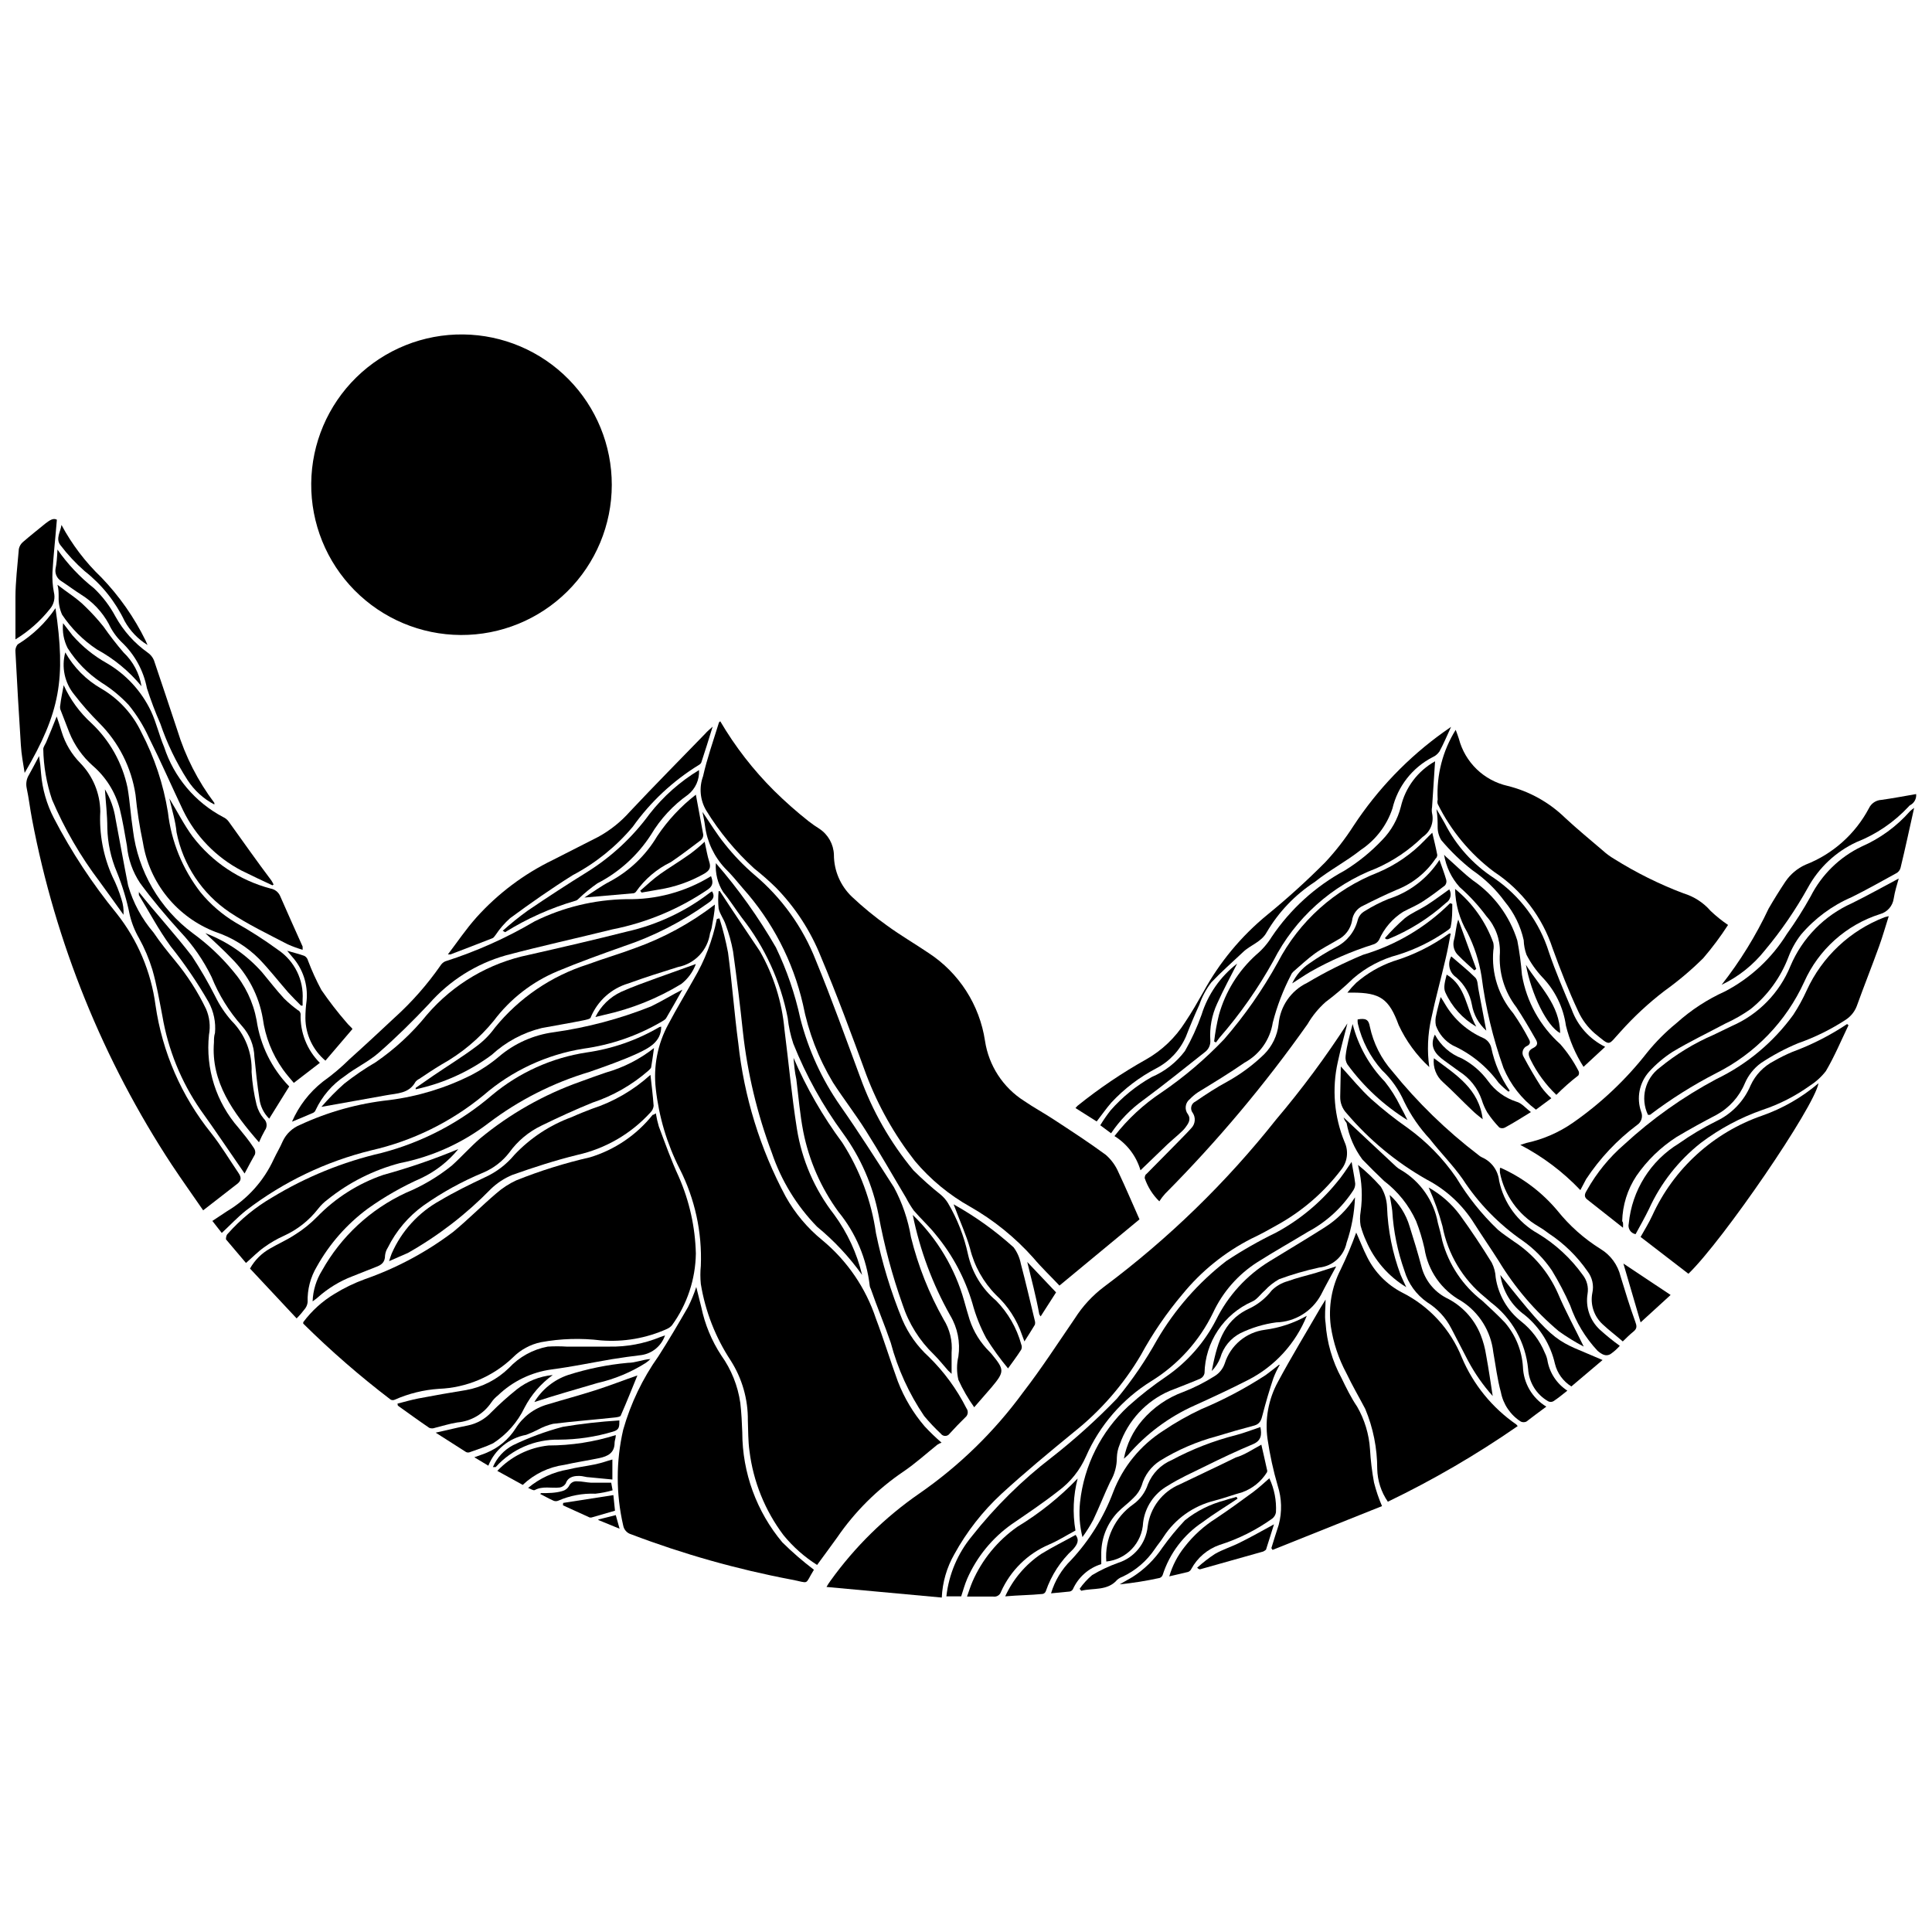
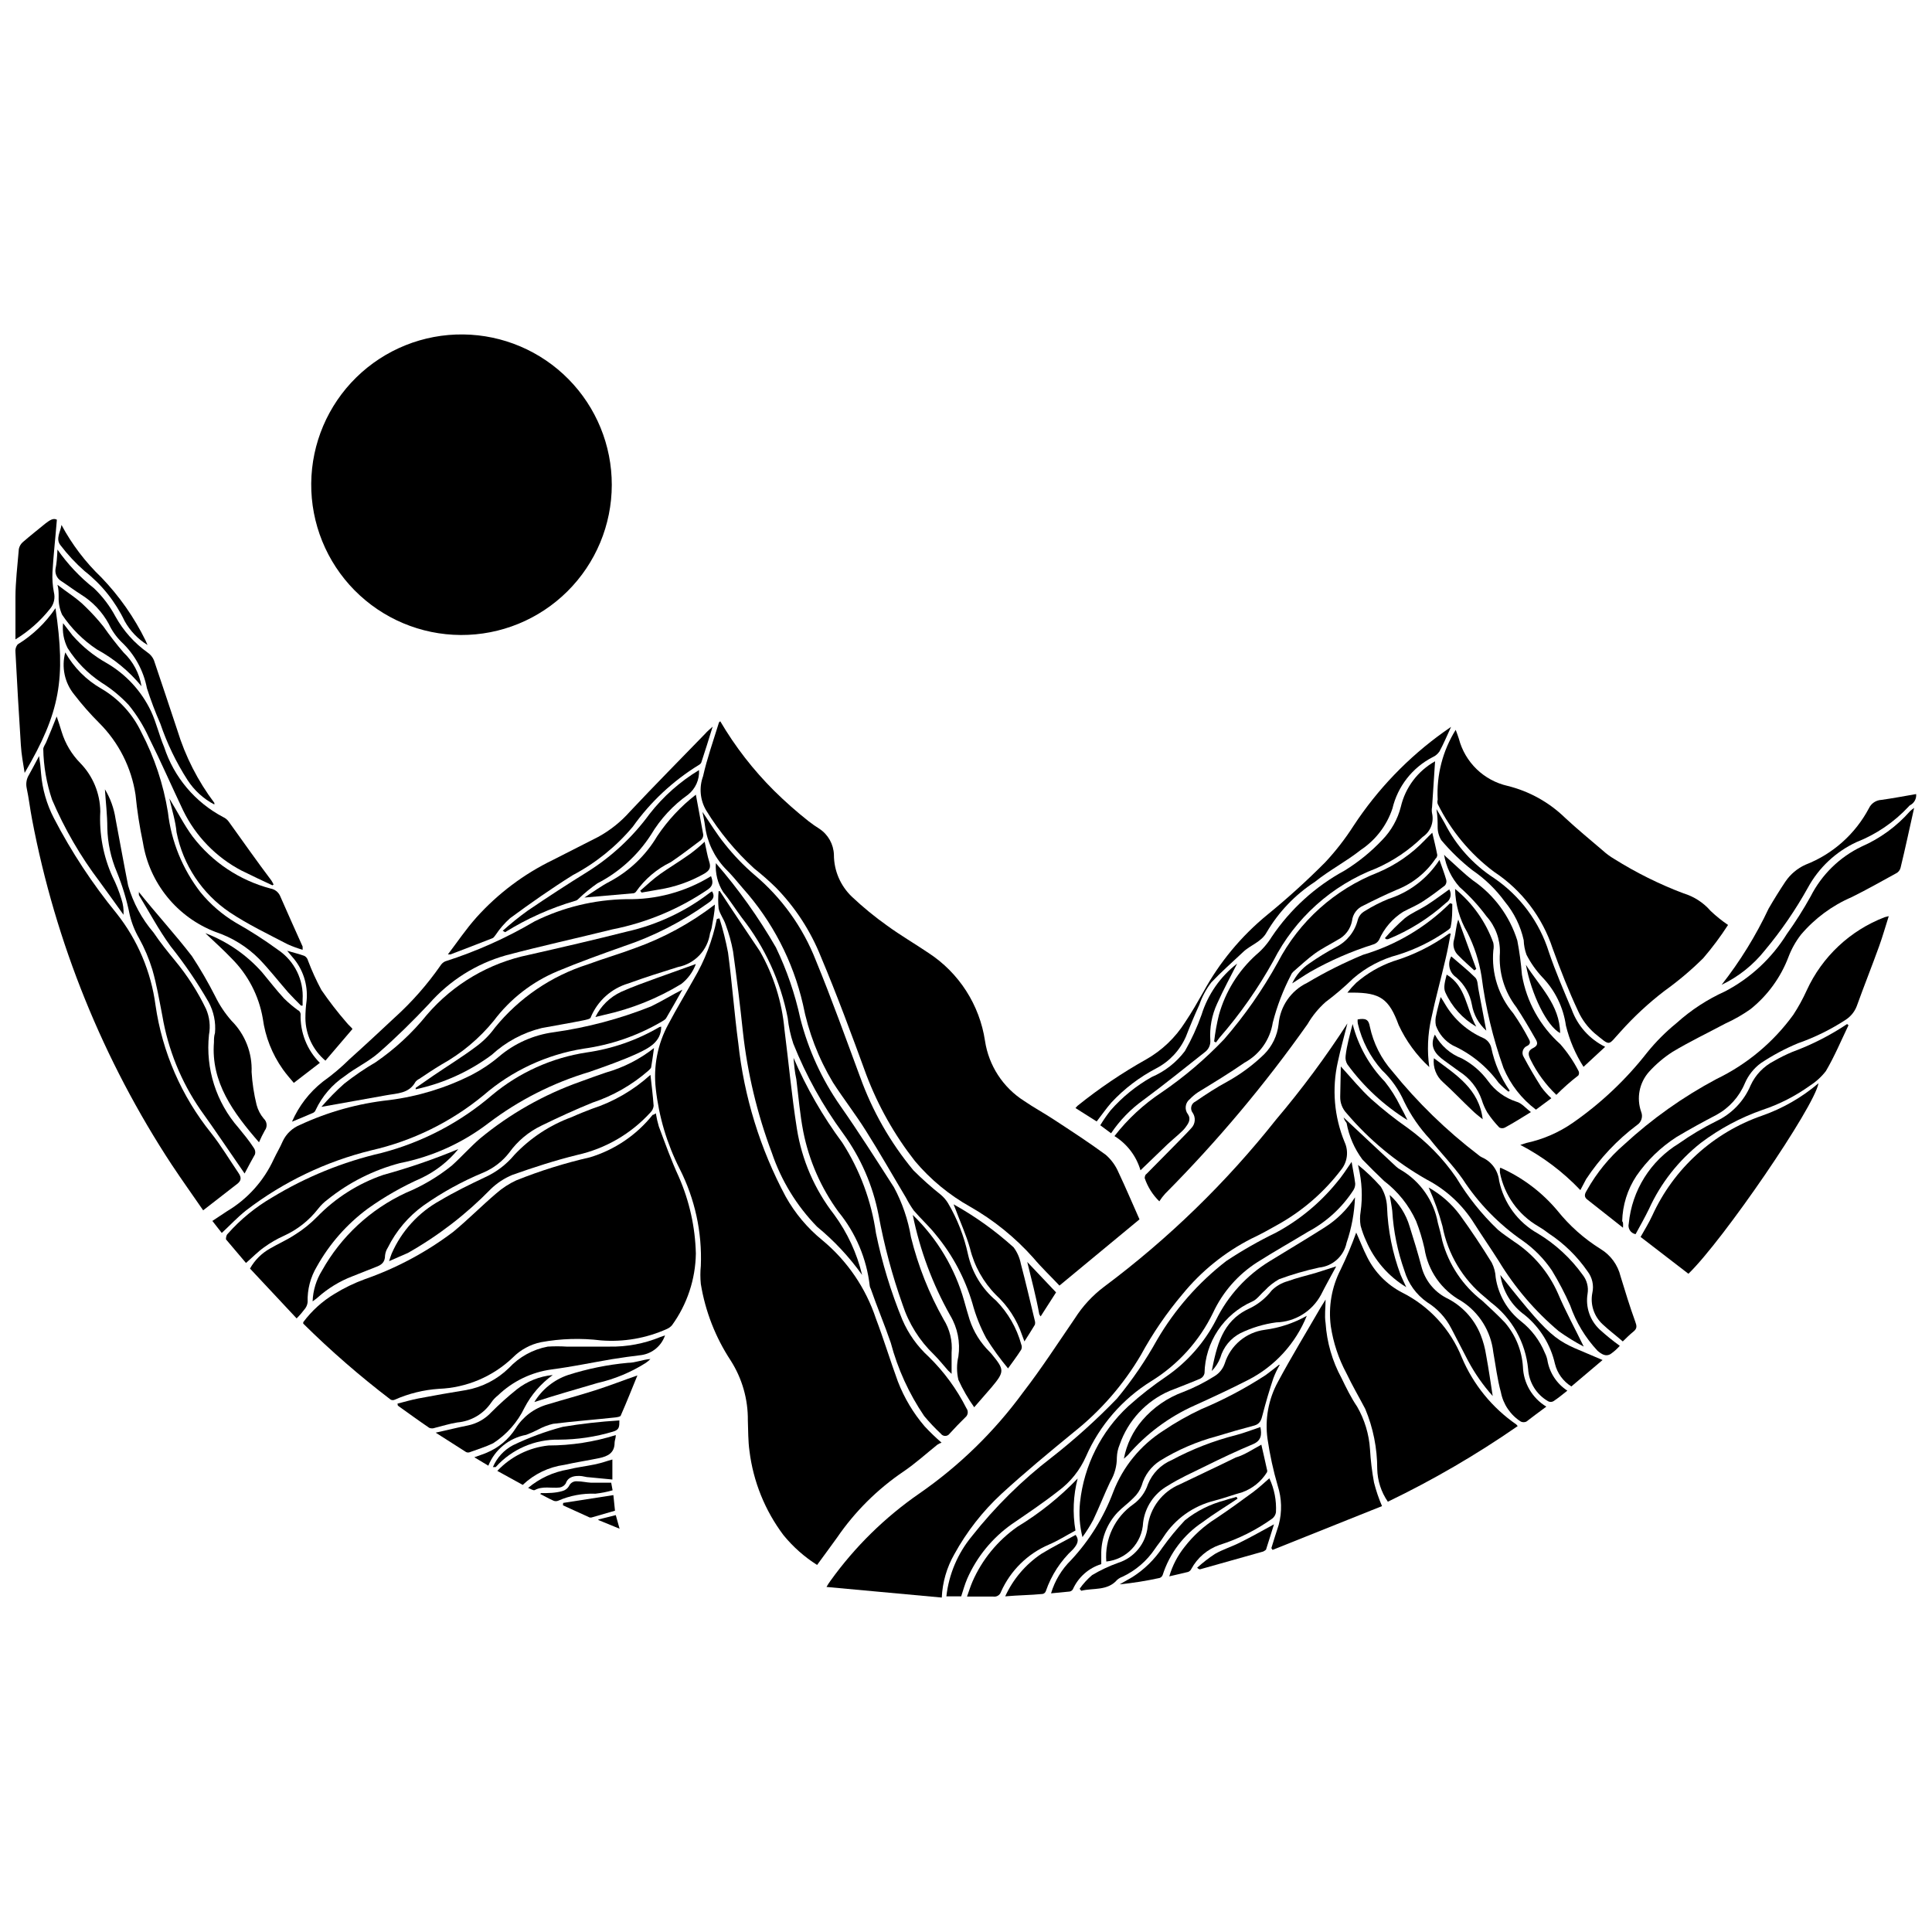
<svg xmlns="http://www.w3.org/2000/svg" width="800px" height="800px" version="1.1" viewBox="144 144 512 512">
  <defs>
    <clipPath id="d">
      <path d="m546 358h105.9v102h-105.9z" />
    </clipPath>
    <clipPath id="c">
      <path d="m600 354h51.902v51h-51.902z" />
    </clipPath>
    <clipPath id="b">
      <path d="m148.09 305h11.906v44h-11.906z" />
    </clipPath>
    <clipPath id="a">
      <path d="m148.09 281h11.906v33h-11.906z" />
    </clipPath>
  </defs>
  <g clip-path="url(#d)">
    <path d="m562.81 459.39c-4.606-4.844-9.984-8.895-15.91-11.984l1.695-0.531h0.004c4.371-0.953 8.516-2.754 12.195-5.305 7.496-5.207 14.168-11.52 19.781-18.719 2.309-2.84 4.902-5.434 7.742-7.742 3.82-3.441 8.148-6.269 12.836-8.379 6.723-3.516 12.383-8.773 16.387-15.223 2.293-3.195 4.402-6.527 6.309-9.969 2.93-5.769 7.684-10.414 13.523-13.203 4.891-2.141 9.254-5.328 12.781-9.336 0.348-0.328 0.723-0.629 1.113-0.902-1.273 5.676-2.387 10.926-3.606 15.91-0.164 0.625-0.59 1.148-1.168 1.434-3.871 2.121-7.797 4.348-11.773 6.312l0.004-0.004c-5.203 2.238-9.812 5.652-13.473 9.973-1.379 1.789-2.488 3.773-3.289 5.887-2.059 5.43-5.539 10.211-10.074 13.84-2.106 1.48-4.34 2.758-6.684 3.82-4.668 2.492-9.441 4.773-13.949 7.477h0.004c-2.312 1.484-4.414 3.269-6.258 5.305-2.574 2.891-3.367 6.957-2.07 10.605 0.523 1.281 0.055 2.754-1.113 3.5-5.277 3.965-9.832 8.809-13.469 14.316z" />
  </g>
  <path d="m574.11 469.36-9.547-7.531c-0.953-0.797-0.477-1.645 0-2.441v0.004c2.562-4.57 5.902-8.66 9.863-12.09 7.375-6.801 15.594-12.629 24.449-17.344 8.09-3.902 15.09-9.75 20.363-17.023 1.352-2.062 2.539-4.223 3.555-6.469 4.086-8.93 11.512-15.898 20.684-19.41l1.062-0.266c-0.902 2.812-1.59 5.305-2.547 7.953-1.91 5.305-4.031 10.605-5.941 15.91-0.562 1.453-1.566 2.695-2.863 3.555-3.957 2.59-8.215 4.691-12.676 6.258-3.473 1.438-6.793 3.215-9.918 5.305-1.836 1.367-3.281 3.195-4.188 5.301-1.484 3.57-4.141 6.527-7.531 8.379-3.555 1.855-7.055 3.766-10.605 5.887-4.184 2.695-7.785 6.195-10.609 10.289-2.367 3.578-3.672 7.75-3.766 12.039 0.266 0.16 0.266 0.637 0.215 1.695z" />
  <path d="m446.24 454.14c-1.098-3.769-3.555-7-6.894-9.066 3.5-4.508 7.711-8.41 12.465-11.562 6.016-4.102 11.578-8.832 16.598-14.105 5.441-6.269 10.207-13.098 14.215-20.367 5.668-10.879 15.09-19.34 26.516-23.812 4.723-1.984 8.984-4.93 12.516-8.641 0.582-0.637 1.219-1.219 1.91-1.91 0.477 2.016 0.953 3.926 1.324 5.887 0 0 0 0.637-0.426 0.953-2.512 3.738-6.098 6.621-10.289 8.273-2.969 1.273-5.941 2.703-8.855 4.191-1.676 0.707-2.836 2.269-3.023 4.082-0.418 2.152-1.805 3.992-3.766 4.984-2.016 1.219-4.191 2.281-6.098 3.66-1.91 1.379-3.816 3.184-5.676 4.773h0.004c-0.277 0.25-0.496 0.559-0.637 0.902-2.082 4.008-3.703 8.242-4.828 12.621-0.703 4.508-3.469 8.43-7.477 10.605-3.977 2.758-8.168 5.305-12.25 7.797-0.812 0.531-1.559 1.152-2.227 1.855-0.609 0.461-1.008 1.148-1.105 1.906-0.102 0.754 0.105 1.52 0.574 2.125 0.953 1.434 0 2.598-0.742 3.606-0.742 1.008-3.074 2.863-4.613 4.297z" />
  <path d="m528.87 383.56c0 2.016 0 4.031-0.426 6.047 0 0.371-0.582 0.797-1.008 1.062l0.004-0.004c-3.965 2.773-8.328 4.918-12.941 6.363-4.383 1.156-8.449 3.297-11.879 6.258-2.305 2.242-4.746 4.332-7.32 6.258-1.891 1.68-3.504 3.648-4.773 5.836-11.309 16.016-23.941 31.059-37.758 44.969-0.566 0.629-1.082 1.305-1.539 2.016-1.758-1.715-3.086-3.824-3.871-6.148 0 0 0-0.848 0.477-1.113l7.852-7.957c1.324-1.379 2.758-2.758 4.031-4.191 1.051-1.09 1.207-2.766 0.371-4.027-0.383-0.477-0.52-1.105-0.375-1.695 0.145-0.594 0.559-1.082 1.117-1.328 2.758-1.91 5.621-3.766 8.484-5.305 3.535-1.969 6.801-4.391 9.703-7.211 2.133-2.144 3.481-4.949 3.82-7.957 0.398-4.746 3.285-8.922 7.582-10.977 4.746-2.828 9.691-5.309 14.797-7.426 8.707-2.574 16.633-7.277 23.07-13.68z" />
  <path d="m528.55 336.62c-1.113 2.441-2.016 4.562-3.074 6.523h-0.004c-0.461 0.676-1.105 1.207-1.855 1.535-5.34 2.769-9.215 7.727-10.605 13.578-1.492 4.492-4.441 8.355-8.379 10.977-3.871 3.074-8.219 5.305-12.199 8.484v0.004c-5.215 3.391-9.57 7.945-12.727 13.309-1.434 2.652-4.348 3.394-6.312 5.305-2.812 2.652-5.832 5.305-8.379 8.008-1.379 1.793-2.453 3.797-3.18 5.938-1.273 2.758-2.441 5.57-3.555 8.434-1.59 3.633-4.379 6.609-7.902 8.434-4.445 2.324-8.461 5.391-11.879 9.066-1.379 1.59-2.547 3.289-3.871 4.984l-5.621-3.555v0.004c0.164-0.207 0.34-0.402 0.531-0.586 5.711-4.598 11.793-8.715 18.188-12.301 4.211-2.383 7.762-5.773 10.344-9.863 1.75-2.598 3.289-5.305 4.824-8.008 4.285-7.856 10.047-14.805 16.973-20.473 5.344-4.363 10.461-9 15.324-13.895 2.801-3 5.32-6.25 7.531-9.703 6.359-9.672 14.449-18.086 23.863-24.82z" />
-   <path d="m580.73 439.45c-2.094-4.383-0.781-9.633 3.129-12.516 4.324-3.555 9.125-6.481 14.266-8.695l4.824-2.332c7.062-3.07 12.641-8.781 15.539-15.91 3.141-7.418 8.977-13.371 16.336-16.652 4.082-2.016 8.062-4.242 12.355-6.523-0.477 1.695-1.008 3.34-1.324 5.305v-0.004c-0.277 1.992-1.719 3.621-3.66 4.137-8.93 2.852-16.219 9.371-20.047 17.926-4.777 10.48-12.992 19.012-23.281 24.184-6.18 3.176-12.07 6.883-17.605 11.082-0.18 0.02-0.355 0.02-0.531 0z" />
  <path d="m633.87 415.7c-1.961 4.082-3.711 8.273-5.992 12.145-1.18 1.527-2.613 2.84-4.242 3.871-3.844 2.762-8.078 4.926-12.57 6.418-5.863 2.051-11.375 5.004-16.332 8.75-5.906 4.656-10.617 10.656-13.734 17.5-1.113 2.281-2.332 4.453-3.555 6.684-0.625-0.113-1.172-0.48-1.512-1.012-0.344-0.535-0.449-1.188-0.293-1.801 0.832-8.762 5.746-16.625 13.262-21.211 3.164-2.234 6.496-4.223 9.969-5.941 4.086-1.941 7.316-5.32 9.066-9.492 1.277-2.766 3.445-5.023 6.152-6.418 1.59-0.918 3.238-1.73 4.934-2.438 5.098-1.879 9.957-4.352 14.477-7.371z" />
  <g clip-path="url(#c)">
    <path d="m600.25 404.98c4.898-6.246 9.078-13.023 12.461-20.207 1.414-2.441 2.898-4.824 4.453-7.16h0.004c1.32-1.945 3.156-3.488 5.301-4.453 7.219-2.805 13.188-8.113 16.812-14.957 0.613-1.305 1.898-2.164 3.34-2.227 3.023-0.426 6.098-1.008 9.176-1.539v0.004c0.125 1.191-0.484 2.344-1.539 2.914-0.191 0.098-0.355 0.242-0.477 0.426-3.84 4.117-8.551 7.324-13.789 9.387-5.481 2.543-10 6.781-12.887 12.09-3.269 5.879-7.086 11.438-11.402 16.602-3.074 3.871-6.992 6.988-11.453 9.121z" />
  </g>
  <path d="m333.71 372.74c6.008 6.918 11.332 14.395 15.91 22.328 2.887 6 5.059 12.32 6.469 18.828 2.117 8.297 5.707 16.148 10.609 23.172 4.934 7.055 9.547 14.32 14.211 21.586 2.215 4.125 3.738 8.586 4.508 13.207 1.887 7.621 4.793 14.953 8.645 21.793 1.645 2.629 2.391 5.719 2.121 8.805v5.621l-0.902-0.848c-1.273-1.434-2.441-2.918-3.766-4.242-3.824-3.668-6.684-8.223-8.324-13.258-2.75-7.738-4.875-15.684-6.363-23.758-1.512-7.797-4.715-15.164-9.387-21.586-5.391-7.348-9.828-15.348-13.207-23.812-0.738-2.219-1.234-4.512-1.484-6.84-1.891-9.676-6.055-18.766-12.145-26.516-1.695-2.281-3.184-4.668-4.984-6.84v-0.004c-1.426-2.277-2.098-4.953-1.91-7.637z" />
  <path d="m385.89 465.97c6.484 6.258 11.188 14.129 13.629 22.801 0.477 1.645 0.902 3.289 1.434 4.934 1.059 3.231 2.879 6.156 5.305 8.539l0.531 0.582c3.445 4.191 3.445 4.668 0 8.805l-4.613 5.305-0.004-0.004c-1.621-2.281-3.027-4.715-4.188-7.266-0.477-2.039-0.477-4.164 0-6.203 0.547-3.766-0.223-7.606-2.176-10.871-4.68-8.301-8.023-17.285-9.918-26.621z" />
  <path d="m396.71 463.16c5.719 3.184 11.059 7.008 15.91 11.402 0.957 1.285 1.609 2.773 1.91 4.348 1.324 4.984 2.492 10.078 3.711 15.113 0.105 0.348 0.105 0.719 0 1.062-0.848 1.434-1.75 2.812-2.758 4.402-0.266-0.742-0.477-1.219-0.637-1.695v-0.004c-1.379-4.055-3.75-7.699-6.894-10.605-3.375-3.418-5.758-7.688-6.894-12.355-1.008-3.606-2.598-7-3.926-10.605z" />
  <path d="m208.82 454.99c-3.977-5.727-7.742-11.402-11.719-16.918-5.129-7.457-8.566-15.945-10.078-24.871-0.797-4.082-1.484-8.219-2.652-12.25-0.879-2.871-2.051-5.644-3.5-8.273-1.137-1.949-1.977-4.059-2.492-6.258-0.785-3.902-1.938-7.719-3.445-11.402-1.547-3.664-2.394-7.586-2.492-11.559 0-3.5-0.426-6.949-0.637-10.289 1.438 2.387 2.394 5.035 2.809 7.793 1.113 5.887 2.176 11.828 3.34 17.711v0.004c1.336 4.586 3.633 8.832 6.738 12.461 1.75 2.598 3.711 5.039 5.727 7.477v0.004c3.227 3.894 5.969 8.168 8.168 12.727 0.949 2.164 1.227 4.566 0.793 6.894-0.941 8.953 1.906 17.895 7.852 24.66 1.379 1.695 2.758 3.34 4.031 5.305h-0.004c0.363 0.484 0.48 1.109 0.32 1.695-0.797 1.434-1.805 3.234-2.758 5.09z" />
-   <path d="m160.88 325.59c1.742 3.828 4.254 7.254 7.371 10.078 4.848 4.582 8.18 10.543 9.547 17.074 0.637 3.711 0.848 7.477 1.434 11.242h-0.004c1.332 10.918 7.082 20.809 15.91 27.367 3.938 2.867 7.504 6.215 10.605 9.969 3.207 3.719 5.363 8.219 6.258 13.047 0.969 6.613 3.992 12.754 8.645 17.555l-5.305 8.539 0.004-0.004c-1.445-1.418-2.359-3.289-2.598-5.301-0.582-3.66-0.953-7.371-1.324-11.031h-0.004c-0.082-3.043-1.246-5.961-3.289-8.219-3.414-3.836-6.141-8.23-8.059-12.996-2.148-4.41-4.957-8.469-8.328-12.039-3.766-4.137-7.371-8.434-10.605-12.832-1.98-2.961-3.184-6.371-3.5-9.918-0.582-3.289-1.113-6.574-1.91-9.812v0.004c-1.184-4.438-3.68-8.41-7.16-11.402-2.719-2.418-4.844-5.43-6.203-8.805l-2.387-6.152c-0.082-0.367-0.082-0.746 0-1.113 0.16-1.539 0.531-3.184 0.902-5.25z" />
  <path d="m216.19 378.62c-2.758-1.273-5.305-2.492-8.219-3.926v0.004c-6.711-3.523-12.117-9.098-15.434-15.91-3.074-6.469-5.941-13.047-9.121-19.41-1.398-3.062-3.18-5.93-5.305-8.539-2.133-2.289-4.559-4.285-7.211-5.938-3.598-2.379-6.652-5.484-8.965-9.125-1.039-2.043-1.465-4.348-1.219-6.629l2.492 3.234v0.004c2.57 2.93 5.617 5.406 9.016 7.316 5.117 2.961 9.223 7.394 11.773 12.727 1.434 3.074 2.176 6.418 3.5 9.547 2.598 7.988 8.211 14.648 15.645 18.562 0.594 0.27 1.105 0.688 1.484 1.219 3.816 5.305 7.531 10.605 11.297 15.59v0.004c0.215 0.34 0.41 0.695 0.582 1.059z" />
  <g clip-path="url(#b)">
    <path d="m158.7 305.18c2.758 18.719 1.273 27.578-8.168 43.645-0.422-2.648-0.848-4.824-1.004-7.371-0.531-8.199-1.008-16.422-1.434-24.66-0.086-0.723 0.125-1.449 0.582-2.016 3.988-2.449 7.406-5.723 10.023-9.598z" />
  </g>
  <path d="m159.23 289.64c2.699 3.867 5.953 7.316 9.652 10.234 2.301 2.188 4.234 4.731 5.727 7.531 2.098 3.781 5.016 7.043 8.539 9.547 0.73 0.5 1.301 1.199 1.645 2.016 2.121 6.203 4.137 12.41 6.203 18.562 2.125 6.938 5.445 13.453 9.812 19.25v0.426c-2.887-1.508-5.336-3.738-7.106-6.473-3.004-4.672-5.426-9.695-7.215-14.953-1.34-3.07-2.523-6.203-3.551-9.387-0.906-4.719-3.281-9.023-6.789-12.305-1.383-1.383-2.516-3-3.34-4.773-1.73-3.172-4.25-5.84-7.32-7.742-1.75-1.113-3.445-2.387-5.305-3.606-1.059-0.668-1.637-1.887-1.484-3.129 0.32-1.539 0.426-3.078 0.531-5.199z" />
  <path d="m334.66 387.38c0.938 2.977 1.699 6.004 2.277 9.07 1.062 7.953 1.645 15.91 2.703 23.918h0.004c1.527 14.258 5.797 28.09 12.566 40.73 2.473 4.434 5.766 8.359 9.707 11.559 6.594 5.461 11.52 12.664 14.211 20.789 2.016 5.305 3.816 11.191 5.832 16.707h0.004c1.676 4.332 4.078 8.352 7.106 11.879 1.41 1.508 2.894 2.941 4.453 4.293-0.395 0.121-0.77 0.301-1.113 0.531-2.969 2.387-5.832 4.984-8.961 7.106-6.914 4.68-12.887 10.617-17.609 17.504-1.695 2.387-3.5 4.773-5.305 7.266h0.004c-3.375-2.141-6.387-4.809-8.91-7.902-4.91-6.523-8.016-14.223-9.016-22.328-0.371-2.652-0.316-5.305-0.426-8.062 0.062-5.633-1.523-11.16-4.559-15.906-4.027-6.125-6.719-13.027-7.902-20.262-0.16-1.602-0.16-3.219 0-4.824 0.363-8.914-1.574-17.77-5.621-25.723-3.356-6.617-5.492-13.785-6.312-21.16-0.688-5.934 0.48-11.938 3.344-17.18 2.121-4.031 4.508-7.953 6.734-11.934 2.914-4.922 4.977-10.301 6.098-15.91z" />
  <path d="m445.98 467.14-21.215 17.555c-2.121-2.281-4.668-4.668-6.894-7.32l0.004 0.004c-4.812-5.406-10.473-9.992-16.758-13.578-5.566-3.117-10.527-7.215-14.637-12.09-5.426-6.926-9.77-14.633-12.887-22.859-3.871-10.605-7.797-21.215-12.039-31.289-2.731-6.844-6.785-13.078-11.934-18.348-1.82-1.777-3.731-3.461-5.727-5.039-4.945-4.5-9.23-9.68-12.727-15.379-1.633-2.742-1.945-6.074-0.852-9.07 1.062-4.719 2.703-9.332 4.137-14 0 0 0-0.316 0.426-0.582 3.945 6.719 8.742 12.902 14.266 18.402 2.906 2.871 5.969 5.578 9.176 8.113 0.902 0.703 1.84 1.355 2.809 1.961 2.336 1.535 3.777 4.106 3.871 6.894 0 4.211 1.727 8.234 4.773 11.137 2.945 2.777 6.082 5.348 9.387 7.691 3.5 2.547 7.32 4.773 10.926 7.211 8.074 5.273 13.516 13.746 14.953 23.281 0.988 6.551 4.758 12.352 10.344 15.91 2.547 1.75 5.305 3.234 7.953 4.984 4.613 3.023 9.281 6.047 13.734 9.332v0.004c1.449 1.266 2.59 2.844 3.344 4.613 1.91 4.031 3.606 8.059 5.566 12.461z" />
  <path d="m317.8 439.03c0.191 1.18 0.457 2.352 0.797 3.5 1.695 4.508 3.289 9.016 5.305 13.363 2.805 6.414 4.336 13.312 4.508 20.312-0.105 6.824-2.309 13.453-6.312 18.984-0.375 0.438-0.848 0.785-1.379 1.008-5.469 2.457-11.469 3.496-17.449 3.023-5.297-0.648-10.66-0.488-15.91 0.477-2.816 0.586-5.398 1.988-7.422 4.031-5.305 5.078-12.285 8.039-19.621 8.324-4.027 0.27-7.977 1.238-11.668 2.867-0.352 0.176-0.766 0.176-1.113 0-8.152-6.215-15.891-12.945-23.176-20.152v-0.371c2.258-3.031 5.086-5.59 8.324-7.531 2.535-1.555 5.219-2.852 8.008-3.871 8.398-2.934 16.289-7.156 23.387-12.516 3.926-3.234 7.531-6.894 11.453-10.234l0.004-0.004c1.594-1.398 3.379-2.559 5.305-3.445 6.336-2.535 12.859-4.574 19.516-6.098 6.543-1.98 12.332-5.902 16.598-11.246 0 0 0.32 0 0.848-0.422z" />
-   <path d="m359.7 560c-2.598 4.191-0.953 3.555-5.992 2.598l-0.004 0.004c-14.465-2.746-28.66-6.754-42.426-11.988-1.094-0.305-1.918-1.211-2.121-2.332-1.934-8.355-1.934-17.047 0-25.402 1.98-6.973 5.137-13.555 9.336-19.465 2.758-4.297 5.305-8.645 7.848-13.047v0.004c0.852-1.715 1.582-3.484 2.176-5.305l1.324 5.305c0.945 4.574 2.746 8.926 5.305 12.832 2.66 3.727 4.387 8.039 5.039 12.57 0.316 2.652 0.426 5.305 0.531 7.902h-0.004c0.027 10.629 3.781 20.91 10.609 29.059 2.633 2.602 5.434 5.027 8.379 7.266z" />
  <path d="m393.58 567.37-30.547-2.812c0.316-0.57 0.672-1.121 1.059-1.645 6.465-9 14.43-16.824 23.547-23.121 10.586-7.336 19.871-16.387 27.473-26.781 4.879-6.312 9.227-13.047 13.734-19.621 2.055-3.238 4.68-6.078 7.742-8.383 17.059-12.738 32.391-27.645 45.609-44.332 6.836-8.07 13.141-16.574 18.879-25.457-0.848 3.34-1.805 6.734-2.547 10.234-1.594 7.09-0.965 14.496 1.805 21.215 1.121 2.438 0.75 5.301-0.953 7.371-4.488 5.894-10.141 10.801-16.602 14.426-2.332 1.324-4.719 2.652-7.106 3.766-7.059 3.582-13.293 8.605-18.297 14.742-4.215 4.984-7.91 10.387-11.031 16.121-4.629 7.859-10.672 14.801-17.816 20.469-6.469 5.305-12.887 10.605-19.199 16.387v0.004c-4.961 4.606-9.148 9.977-12.41 15.906-2.016 3.516-3.16 7.461-3.34 11.512z" />
  <path d="m503.41 470.64c0.953 2.066 1.805 4.348 2.918 6.523 2 4 5.211 7.269 9.176 9.336 7.242 3.617 12.902 9.77 15.91 17.289 3.031 7.148 8.035 13.293 14.426 17.711l0.371 0.426c-10.93 7.574-22.438 14.277-34.418 20.043-1.77-2.559-2.746-5.582-2.812-8.695 0.004-5.461-1.074-10.871-3.184-15.91-1.645-3.129-3.445-6.203-4.984-9.441-2.086-3.883-3.484-8.102-4.137-12.461-0.68-5.152 0.227-10.387 2.602-15.008 1.547-3.195 2.93-6.473 4.133-9.812z" />
  <path d="m510.25 543.13-29.008 11.613-0.316-0.477c0.637-2.066 1.273-4.137 1.961-6.203h-0.004c0.898-3.387 0.805-6.957-0.262-10.289-1.191-4.07-2.094-8.215-2.707-12.41-0.742-5.219 0.223-10.543 2.758-15.168 3.555-6.629 7.477-13.047 11.242-19.57l1.379-2.227c0 2.227-0.316 4.242 0 6.203v0.004c0.336 5.129 1.781 10.125 4.242 14.637 1.219 2.547 2.598 5.305 4.082 7.477h0.004c2.008 3.469 3.188 7.352 3.445 11.348 0.168 2.957 0.523 5.894 1.062 8.805 0.539 2.141 1.246 4.234 2.121 6.258z" />
  <path d="m591.45 481.56-12.676-9.758c1.008-1.805 2.176-3.66 3.074-5.621h0.004c5.664-12.453 16.188-22.039 29.113-26.516 5.473-1.918 10.543-4.828 14.957-8.594-1.062 6.258-25.297 41.633-34.473 50.488z" />
  <path d="m601.95 389.12c-1.988 3.082-4.188 6.023-6.574 8.805-3.176 3.148-6.598 6.039-10.234 8.645-4.242 3.246-8.168 6.887-11.723 10.871-3.445 3.711-2.441 3.926-6.789 0.426-1.871-1.621-3.375-3.629-4.398-5.887-2.492-5.305-4.719-10.977-6.734-16.547h-0.004c-2.734-8.375-8.23-15.57-15.59-20.418-6.309-4.742-11.414-10.898-14.902-17.977-0.105-0.363-0.105-0.75 0-1.113-0.344-6.516 1.324-12.977 4.773-18.508 0.316 0.797 0.582 1.59 0.848 2.387v-0.004c0.805 3.059 2.43 5.836 4.703 8.035 2.269 2.195 5.102 3.727 8.184 4.43 5.731 1.41 10.984 4.32 15.223 8.434 3.234 3.023 6.684 5.832 10.023 8.699v-0.004c0.926 0.848 1.938 1.594 3.019 2.227 5.801 3.641 11.949 6.695 18.352 9.121 2.797 0.84 5.301 2.461 7.211 4.668 1.434 1.359 2.977 2.602 4.613 3.711z" />
  <path d="m522.77 426.78c-3.402-3.148-6.16-6.934-8.113-11.137-2.547-6.949-4.879-8.59-12.25-8.59h-1.324l-0.004-0.004c0.715-0.918 1.496-1.785 2.332-2.598 2.898-2.519 6.246-4.461 9.867-5.727 5.285-1.605 10.266-4.078 14.742-7.32h0.426c-0.426 2.176-0.797 4.402-1.324 6.574-1.219 5.305-2.703 10.605-3.816 15.91l-0.004 0.004c-0.953 4.227-1.133 8.594-0.531 12.887z" />
  <path d="m197.84 464.75c-2.918-4.242-5.621-8.008-8.219-11.934l-0.004 0.004c-18.293-27.82-30.91-58.984-37.121-91.695-0.531-2.758-0.848-5.57-1.434-8.324-0.246-1.207-0.02-2.461 0.637-3.5 0.848-1.484 1.59-2.969 2.652-4.934 0.254 1.527 0.434 3.066 0.531 4.613 0.336 4.129 1.488 8.148 3.394 11.828 4.664 8.984 10.242 17.461 16.652 25.297 5.551 7.019 9.105 15.414 10.285 24.289 1.785 12.414 6.879 24.117 14.746 33.887 2.598 3.289 4.824 7 7.266 10.605 0.797 1.168 0.742 2.016-0.371 2.863z" />
  <g clip-path="url(#a)">
    <path d="m159.07 281.73c-0.371 4.723-0.898 9.23-1.164 13.895-0.09 1.777 0.035 3.559 0.371 5.305 0.395 1.543 0.02 3.184-1.008 4.402-2.559 3.223-5.664 5.969-9.176 8.113v-11.242c0-3.711 0.531-8.484 0.902-12.727 0.148-0.73 0.543-1.383 1.113-1.859 1.961-1.695 3.977-3.289 5.992-4.934 1.062-0.793 2.016-1.48 2.969-0.953z" />
  </g>
  <path d="m319.23 416.07c0 4.082-3.34 5.727-6.418 7.16-4.082 1.855-8.324 3.34-12.57 4.824l0.004 0.004c-9.672 2.879-18.742 7.477-26.785 13.574-6.91 5.293-14.949 8.922-23.492 10.605-6.988 1.84-13.512 5.125-19.145 9.652-0.961 0.707-1.82 1.547-2.547 2.492-2.387 3.062-5.481 5.5-9.016 7.109-1.867 0.836-3.644 1.867-5.301 3.074-1.645 1.168-3.074 2.652-4.773 4.137-1.645-1.961-3.445-4.082-5.305-6.258 0-0.266 0-1.062 0.477-1.484 3.371-3.805 7.328-7.043 11.723-9.602 8.992-5.469 18.805-9.461 29.062-11.824 10.82-2.824 20.848-8.086 29.324-15.379 7.148-5.953 15.785-9.84 24.98-11.242 6.812-0.965 13.371-3.254 19.305-6.738z" />
  <path d="m254.16 432.3 4.668-3.234c3.816-2.598 7.797-5.039 11.453-7.797 1.871-1.383 3.516-3.047 4.879-4.934 6.391-7.867 14.945-13.695 24.605-16.758 4.137-1.539 8.379-2.758 12.461-4.297h0.004c7.629-2.719 14.789-6.621 21.211-11.559 0 2.066-0.531 4.137-0.848 6.203-0.117 0.469-0.258 0.926-0.426 1.379-0.617 4.496-4.027 8.098-8.484 8.965-4.402 1.379-8.805 2.758-13.152 4.348-4.508 1.324-8.172 4.621-9.969 8.961 0 0.477-1.324 0.688-2.066 0.848-3.66 0.742-7.266 1.324-10.926 2.016-4.949 1.211-9.512 3.656-13.258 7.109-5.984 4.449-12.859 7.562-20.152 9.121z" />
  <path d="m332.43 376.19c0.531 1.434 0.637 2.492-0.797 3.5h0.004c-7.648 5.215-16.27 8.82-25.352 10.605-9.387 2.332-18.879 4.402-28.266 6.894-7.867 2.231-14.918 6.688-20.312 12.836-4.242 4.508-8.645 8.855-13.312 12.941-2.703 2.387-6.152 3.977-9.016 6.203h0.004c-3.356 2.242-6.035 5.359-7.742 9.016-0.105 0.293-0.312 0.535-0.586 0.688-1.75 0.797-3.5 1.484-5.676 2.387h0.004c1.801-4.156 4.609-7.801 8.164-10.605 2.508-1.789 4.867-3.773 7.055-5.941 4.082-3.66 8.113-7.426 12.145-11.191v0.004c4.473-4.066 8.477-8.621 11.934-13.578 0.297-0.508 0.742-0.914 1.27-1.168 8.273-2.641 16.227-6.199 23.707-10.605 7.559-3.746 15.855-5.754 24.289-5.887 7.926 0.176 15.734-1.941 22.484-6.098z" />
  <path d="m247.11 478.22c0.316-0.953 0.477-1.484 0.688-2.016h0.004c2.609-5.973 7.121-10.914 12.832-14.055 3.816-2.281 7.848-4.242 11.879-6.152 3.016-1.363 5.68-3.394 7.797-5.938 4.223-4.484 9.434-7.914 15.219-10.023 1.75-0.797 3.5-1.484 5.305-2.176 5.758-1.871 11.055-4.945 15.539-9.016 0.316 2.863 0.637 5.305 0.848 8.219-0.078 0.691-0.395 1.332-0.902 1.805-5.133 5.621-11.875 9.527-19.305 11.191-5.832 1.434-11.562 3.289-17.234 5.305v-0.004c-2.129 0.883-4.074 2.16-5.727 3.766-6.484 6.648-13.875 12.344-21.957 16.918z" />
  <path d="m332.86 336.57c-1.062 3.445-2.016 6.523-3.023 9.547-0.16 0.277-0.402 0.5-0.688 0.637-6.852 4.227-12.781 9.777-17.449 16.332-4.422 5.269-9.824 9.629-15.91 12.836-5.676 3.555-11.191 7.426-16.598 11.402-1.457 1.297-2.738 2.777-3.82 4.402-0.266 0.316-0.531 0.797-0.848 0.902-3.711 1.484-7.426 2.863-11.137 4.297h-0.688c2.547-3.34 4.824-6.734 7.531-9.758l-0.004-0.004c5.715-6.359 12.613-11.547 20.312-15.273l11.984-6.098c3.18-1.738 6.035-4.019 8.434-6.734 6.523-6.949 13.258-13.734 19.887-20.578 0.637-0.742 1.219-1.168 2.016-1.91z" />
  <path d="m298.87 381.86c2.387-1.539 4.402-3.023 6.629-4.191 5.258-2.785 9.645-6.969 12.672-12.09 2.801-4.188 6.258-7.894 10.238-10.98 0.637 3.606 1.379 7.211 1.961 10.605v0.004c0.02 0.574-0.234 1.129-0.691 1.484-2.598 1.961-5.305 4.031-7.902 5.781l0.004-0.004c-3.719 1.797-6.918 4.519-9.281 7.902-0.199 0.234-0.492 0.371-0.797 0.371z" />
  <path d="m502.19 451.92c0.316 2.016 0.742 3.871 0.953 5.727h0.004c0.016 0.617-0.152 1.227-0.48 1.75-3.008 4.641-7.152 8.438-12.035 11.031-4.453 2.703-9.07 5.305-13.418 8.062-5.098 3.25-9.164 7.887-11.723 13.363-3.625 7.512-9.332 13.824-16.438 18.191-7.617 4.738-13.625 11.672-17.238 19.887-1.594 3.644-4.117 6.809-7.316 9.172-3.977 3.129-8.168 5.941-12.355 8.805-5.184 3.664-9.273 8.668-11.828 14.477-0.637 1.484-1.062 3.023-1.59 4.668h-3.926c0.656-5.844 2.996-11.371 6.734-15.91 6.18-7.832 13.305-14.871 21.215-20.945 6.117-4.789 11.895-10 17.289-15.594 4-4.844 7.551-10.047 10.605-15.539 4.719-8.078 10.949-15.172 18.348-20.895 4.231-2.801 8.641-5.316 13.207-7.531 6.102-3.293 11.508-7.742 15.91-13.098 1.484-1.695 2.652-3.555 4.082-5.621z" />
  <path d="m483.15 505.69c-0.66 1.137-1.227 2.324-1.695 3.555-1.062 3.184-2.016 6.418-2.863 9.703-0.316 1.324-0.688 2.387-2.121 2.812-3.359 0.883-6.699 1.84-10.023 2.863-5.293 1.414-10.348 3.594-15.008 6.469-2.379 1.52-4.113 3.859-4.879 6.578-0.453 1.254-1.199 2.383-2.176 3.289-1.324 1.379-2.863 2.441-4.191 3.816-2.715 2.871-4.266 6.652-4.348 10.605v3.129c-3.356 1.039-6.098 3.477-7.531 6.684-0.188 0.305-0.496 0.516-0.848 0.582l-4.934 0.477h0.004c0.996-3.332 2.82-6.359 5.301-8.801 4.883-5.234 8.684-11.379 11.191-18.086 2.566-6.66 7.191-12.324 13.203-16.176 3.207-2.164 6.574-4.078 10.078-5.727 5.973-2.496 11.707-5.531 17.129-9.066 1.168-0.848 2.332-1.805 3.5-2.703z" />
  <path d="m478.27 526.85c0.477 2.121 1.008 4.348 1.484 6.574v0.004c0.098 0.238 0.098 0.504 0 0.742-1.527 2.457-3.848 4.328-6.574 5.301-2.492 0.688-4.879 1.59-7.371 2.227v0.004c-5.551 1.367-10.367 4.797-13.473 9.598-0.688 1.113-1.539 2.066-2.281 3.184l0.004-0.004c-2.144 3.191-5.113 5.738-8.594 7.375-0.504 0.18-0.969 0.449-1.379 0.793-2.598 3.023-6.312 2.121-9.547 2.918l-0.426-0.531h0.004c0.941-1.336 2.047-2.547 3.289-3.606 2.168-1.301 4.461-2.383 6.84-3.234 4.324-1.352 7.43-5.144 7.902-9.652 0.637-4.988 3.894-9.258 8.539-11.191 4.934-2.387 9.863-4.668 14.797-7.106 2.277-0.637 4.508-2.176 6.785-3.394z" />
-   <path d="m480.39 535.76c1.32 2.812 1.922 5.91 1.75 9.016-0.102 0.648-0.441 1.234-0.953 1.645-4.266 3.059-8.992 5.422-14 7-3.195 1.117-5.863 3.387-7.477 6.363-0.168 0.367-0.473 0.652-0.852 0.797l-4.984 1.168v-0.004c0.832-2.859 2.219-5.527 4.086-7.848 2.312-2.977 5.129-5.527 8.324-7.531 3.34-2.227 6.629-4.613 9.863-7 1.539-1.164 2.918-2.438 4.242-3.606z" />
+   <path d="m480.39 535.76c1.32 2.812 1.922 5.91 1.75 9.016-0.102 0.648-0.441 1.234-0.953 1.645-4.266 3.059-8.992 5.422-14 7-3.195 1.117-5.863 3.387-7.477 6.363-0.168 0.367-0.473 0.652-0.852 0.797l-4.984 1.168c0.832-2.859 2.219-5.527 4.086-7.848 2.312-2.977 5.129-5.527 8.324-7.531 3.34-2.227 6.629-4.613 9.863-7 1.539-1.164 2.918-2.438 4.242-3.606z" />
  <path d="m498.11 479.6c-1.434 2.652-2.918 5.305-4.031 7.531-2.359 4.394-6.894 7.188-11.879 7.316-3.297 0.445-6.5 1.41-9.492 2.863-2.582 1.34-4.496 3.68-5.305 6.473-0.504 1.328-1.281 2.539-2.281 3.551 1.324-6.629 2.758-13.152 9.703-16.441h0.004c2.438-1.113 4.57-2.805 6.203-4.93 1.184-1.164 2.644-2.004 4.242-2.441 2.441-0.902 5.039-1.484 7.531-2.227z" />
  <path d="m410.39 567.05c2.082-4.555 5.387-8.449 9.543-11.242 2.918-1.805 6.047-3.34 9.121-5.039 1.062 1.434 0.426 2.547-0.688 3.816v0.004c-3.277 3.043-5.758 6.852-7.211 11.082-0.129 0.383-0.453 0.668-0.852 0.742-3.18 0.32-6.414 0.32-9.914 0.637z" />
  <path d="m499.33 426.62c2.918 3.184 5.305 6.152 8.113 8.699v-0.004c3.062 2.738 6.285 5.285 9.652 7.637 5 3.617 9.344 8.066 12.836 13.152 3.043 5.07 6.75 9.707 11.031 13.789 1.324 1.113 2.758 2.066 4.191 3.074l-0.004 0.004c5.16 3.363 9.23 8.152 11.719 13.789 2.016 4.773 4.508 9.281 6.84 14.105h0.004c-2.301-1.211-4.516-2.574-6.629-4.086-6.281-5.297-11.656-11.586-15.91-18.613-2.121-3.34-4.402-6.629-6.523-9.969-3.082-4.922-7.422-8.93-12.57-11.613-8.051-4.555-15.23-10.5-21.211-17.555-1.117-1.172-1.727-2.734-1.699-4.348z" />
  <path d="m541.65 453.46c5.816 2.594 10.965 6.473 15.062 11.348 3.215 4.019 7.086 7.461 11.453 10.184 2.668 1.613 4.578 4.231 5.305 7.266 1.219 3.977 2.441 8.008 3.871 11.934 0.426 1.168 0.582 1.855-0.477 2.703-1.062 0.848-1.805 1.645-2.812 2.598-1.75-1.539-3.606-2.918-5.305-4.508h0.004c-2.328-2.117-3.375-5.297-2.758-8.379 0.438-1.988-0.027-4.066-1.273-5.676-2.738-3.965-6.215-7.371-10.238-10.023-0.891-0.695-1.832-1.332-2.809-1.91-5.293-3.062-9.004-8.262-10.184-14.266v-0.953c0-0.316 0.055-0.105 0.16-0.316z" />
  <path d="m522.61 458.71c3.234 1.816 6.055 4.289 8.273 7.266 2.969 4.082 5.781 8.324 8.434 12.621 0.629 1.234 0.992 2.59 1.059 3.977 0.688 4.559 3.074 8.691 6.684 11.562 2.812 2.211 5.004 5.117 6.363 8.43 0.289 0.57 0.504 1.18 0.637 1.805 0.531 3.348 2.457 6.316 5.305 8.168-1.324 1.062-2.492 2.016-3.711 2.812l-0.004-0.004c-0.43 0.238-0.949 0.238-1.379 0-3.09-1.773-5.082-4.981-5.301-8.539-0.664-7.008-4.246-13.418-9.867-17.66l-1.59-1.379c-5.859-4.742-9.844-11.414-11.242-18.824-0.941-3.508-2.164-6.93-3.66-10.234z" />
  <path d="m512.27 460.67c2.516 2.242 4.352 5.144 5.301 8.379 1.113 3.5 2.176 7 3.129 10.605 0.91 3.555 3.281 6.562 6.523 8.273 4.188 2.023 7.461 5.543 9.176 9.863 0.672 1.711 1.152 3.488 1.434 5.305 0.688 3.711 1.219 7.426 1.75 10.871-2.539-2.84-4.731-5.973-6.523-9.332l-4.453-8.59-0.004-0.004c-1.465-2.856-3.684-5.258-6.414-6.945-2.883-2.016-4.996-4.953-5.996-8.328-1.82-5.121-2.91-10.48-3.234-15.91-0.16-1.324-0.422-2.543-0.688-4.188z" />
  <path d="m502.46 415.38c1.469 5.746 4.414 11.012 8.539 15.273 1.566 1.969 2.918 4.102 4.031 6.363 0.688 1.219 1.324 2.547 1.961 3.816-6.199-3.848-11.602-8.852-15.91-14.742-0.418-0.68-0.586-1.488-0.477-2.281 0.316-2.809 1.113-5.566 1.855-8.43z" />
  <path d="m324.85 406.26c-1.379 2.441-2.812 5.039-4.297 7.531-0.266 0.477-0.902 0.742-1.379 1.062v-0.004c-6.312 3.668-13.285 6.066-20.523 7.055-9.816 1.562-19.004 5.844-26.516 12.355-8.629 7.106-18.801 12.098-29.699 14.582-12.047 2.949-23.352 8.367-33.195 15.91-2.281 1.805-4.242 3.926-6.469 5.992l-2.492-3.184 3.926-2.598-0.004 0.004c5.422-3.238 9.73-8.047 12.355-13.789 0.742-1.59 1.695-3.129 2.387-4.773 0.926-1.957 2.555-3.488 4.562-4.297 7.469-3.473 15.461-5.691 23.652-6.574 7.609-0.965 15-3.223 21.848-6.684 2.578-1.336 4.996-2.953 7.211-4.824 4.121-3.512 9.168-5.758 14.531-6.473 8.836-1.238 17.488-3.535 25.773-6.84 2.867-1.379 5.57-3.074 8.328-4.453z" />
  <path d="m229.18 437.33c1.879-2.18 3.898-4.234 6.047-6.148 2.641-2.082 5.422-3.981 8.324-5.676 5.113-3.512 9.688-7.742 13.578-12.57 7.012-8.172 16.547-13.77 27.098-15.91 8.645-1.961 17.34-3.977 25.934-6.152 8-1.805 15.512-5.332 22.008-10.34 0.168-0.125 0.344-0.23 0.531-0.316 0.953 1.59 0 2.387-1.168 3.184l0.004-0.004c-6.828 4.898-14.355 8.742-22.328 11.402-5.832 2.066-11.719 4.191-17.449 6.574v0.004c-6.711 2.797-12.551 7.336-16.918 13.152-3.852 4.715-8.566 8.656-13.895 11.613-2.016 1.219-3.926 2.492-5.832 3.766-0.387 0.191-0.73 0.461-1.008 0.793-1.695 3.129-4.879 3.023-7.742 3.555z" />
  <path d="m317.32 421.74c-0.266 1.91-0.477 3.445-0.742 4.984 0 0.371-0.426 0.688-0.742 1.008-4.336 3.789-9.383 6.676-14.848 8.484-4.562 1.855-9.07 3.926-13.523 6.098v0.004c-3.379 1.621-6.297 4.062-8.488 7.106-1.789 2.32-4.144 4.148-6.84 5.301-5.613 2.316-10.949 5.254-15.91 8.75-4.004 2.894-7.242 6.715-9.438 11.141-0.402 0.621-0.656 1.328-0.742 2.066 0 1.961-1.062 2.598-2.547 3.129l-6.152 2.441c-3.375 1.297-6.484 3.203-9.176 5.621-0.316 0.316-0.742 0.531-1.324 1.008 0.105-2.894 0.965-5.711 2.492-8.168 5.043-9.02 12.801-16.219 22.168-20.578 4.391-1.809 8.496-4.238 12.195-7.211 2.598-2.332 4.934-4.984 7.582-7.266h0.004c7.894-6.516 16.867-11.594 26.516-15.008 2.227-0.848 4.453-1.59 6.684-2.387 4.664-1.309 9.027-3.527 12.832-6.523z" />
  <path d="m222.61 493.39-12.355-13.207h-0.004c1.246-2.223 3.082-4.059 5.305-5.305 2.176-1.273 4.508-2.281 6.574-3.66l0.004 0.004c2.141-1.336 4.117-2.922 5.887-4.723 4.891-5.043 10.906-8.859 17.551-11.137 6.766-1.863 13.406-4.148 19.887-6.84-2.656 3.262-6.008 5.887-9.809 7.691-5.004 2.211-9.766 4.93-14.215 8.113-5.527 4.094-10.117 9.316-13.469 15.324-1.699 2.832-2.543 6.09-2.441 9.387-0.051 0.613-0.27 1.203-0.633 1.699-0.637 0.848-1.379 1.75-2.281 2.652z" />
  <path d="m329.25 348.08c0.148 2.519-0.941 4.957-2.918 6.523-3.973 2.812-7.316 6.426-9.812 10.609-3.523 5.465-8.426 9.91-14.211 12.887-1.785 1.242-3.473 2.625-5.039 4.137-0.207 0.234-0.488 0.402-0.793 0.477-6.555 1.918-12.816 4.719-18.617 8.324l-0.637-0.371c2.098-1.883 4.293-3.652 6.578-5.301 5.305-3.606 10.605-7.055 15.91-10.34v-0.004c6.402-4.019 11.98-9.219 16.438-15.324 3.625-4.637 8.062-8.574 13.102-11.617z" />
  <path d="m328.41 399.47c-0.77 2.094-2.113 3.934-3.875 5.301-6.293 3.824-13.172 6.582-20.363 8.168l-2.387 0.582v0.004c1.453-2.945 3.867-5.301 6.844-6.684 3.074-1.379 6.258-2.492 9.441-3.66z" />
  <path d="m330.74 367.07c0.426 1.91 0.688 3.66 1.219 5.305 0.531 1.645 0 2.332-1.273 3.129v-0.004c-3.738 2.141-7.836 3.578-12.09 4.242l-4.562 0.797-0.371-0.477c1.75-1.539 3.445-3.129 5.305-4.453 1.855-1.324 5.305-3.445 7.902-5.305 1.355-1 2.648-2.078 3.871-3.234z" />
  <path d="m500.07 440.14 13.949 13.047c0.359 0.34 0.773 0.629 1.219 0.848 5.16 3.035 8.738 8.164 9.812 14.055 0.426 1.539 0.848 3.129 1.168 4.719h-0.004c1.703 6.32 5.43 11.906 10.609 15.91 2.066 1.91 4.137 3.816 6.047 5.832h-0.004c2.777 3.266 4.434 7.336 4.723 11.613 0.129 4.363 2.465 8.355 6.203 10.609-1.961 1.434-3.711 2.758-5.305 3.977-0.457 0.199-0.973 0.199-1.43 0-2.769-1.758-4.688-4.578-5.305-7.797-0.953-3.445-1.379-7.055-2.016-10.605-0.637-5.574-3.754-10.562-8.484-13.578-5.242-2.879-8.848-8.031-9.758-13.945-0.559-2.477-1.301-4.906-2.227-7.266-1.914-4.18-4.828-7.82-8.484-10.605-1.961-1.855-3.871-3.766-5.727-5.676h-0.004c-2.117-2.852-3.551-6.156-4.188-9.652-0.691-0.902-0.742-1.379-0.797-1.484z" />
  <path d="m503.79 414.16c2.121-0.371 2.918 0 3.234 1.91v-0.004c0.938 4.41 3 8.504 5.992 11.879 6.676 8.25 14.312 15.676 22.75 22.117 0.285 0.258 0.605 0.473 0.953 0.637 2.531 1.094 4.273 3.465 4.562 6.203 1.234 5.938 4.988 11.047 10.289 14 4.664 2.816 8.703 6.551 11.879 10.977 1.105 1.41 1.57 3.219 1.273 4.988-0.582 3.504 0.633 7.07 3.234 9.492 1.684 1.531 3.457 2.965 5.305 4.297-0.723 0.82-1.539 1.551-2.441 2.172-1.273 0.797-2.441 0-3.445-0.848-3.242-3.461-5.715-7.562-7.266-12.039-1.41-3.176-3.019-6.258-4.828-9.227-2.078-3.086-4.699-5.762-7.742-7.902-6.316-4.356-11.723-9.902-15.91-16.336-2.598-3.711-5.887-7-8.699-10.605h0.004c-2.738-2.938-5.023-6.258-6.789-9.863-1.383-3.16-3.383-6.008-5.887-8.379-3.137-3.519-5.344-7.766-6.418-12.355-0.062-0.371-0.078-0.742-0.051-1.113z" />
  <path d="m503.89 452.71c2.176 1.746 4.199 3.68 6.043 5.777 0.992 1.602 1.559 3.426 1.645 5.305 0.219 6.184 1.438 12.289 3.606 18.082 0.426 0.953 0.848 1.91 1.484 3.234l0.004 0.004c-4.719-2.863-8.43-7.129-10.609-12.199-0.609-1.316-1.105-2.684-1.484-4.082-0.211-1.23-0.211-2.484 0-3.715 0.555-3.961 0.355-7.988-0.582-11.879-0.051-0.172-0.086-0.352-0.105-0.527z" />
  <path d="m568.7 504.42-8.273 7v0.004c-2.176-1.355-3.738-3.504-4.348-5.996-1.152-5.082-3.973-9.637-8.008-12.938-3.508-2.512-5.84-6.34-6.473-10.609 15.273 19.254 14.531 17.023 27.102 22.539z" />
-   <path d="m586.73 487.18-7.953 7.266-4.562-15.59z" />
  <path d="m220.11 395.97c1.805 0.531 3.234 0.848 4.613 1.379 0.449 0.27 0.777 0.707 0.902 1.219 1.008 2.676 2.195 5.277 3.551 7.797 2.062 3.004 4.293 5.891 6.684 8.645 0.582 0.742 1.379 1.324 1.539 1.695l-7.16 8.379c-3.32-2.797-5.258-6.902-5.305-11.242 0-1.562 0.105-3.121 0.32-4.668 0.398-4.234-0.984-8.441-3.82-11.613z" />
  <path d="m188.88 355.61c2.176 3.555 3.926 7.055 6.203 10.129h0.004c5.16 6.742 12.418 11.574 20.629 13.738 1.094 0.188 2.023 0.902 2.492 1.906 1.961 4.508 3.977 8.961 5.992 13.469v0.848 0.004c-1.34-0.387-2.648-0.867-3.926-1.434-5.305-2.758-10.605-5.305-15.379-8.484-7.316-4.93-12.391-12.555-14.105-21.211-0.266-2.918-1.168-5.781-1.91-8.965z" />
  <path d="m161.3 316.89c2.258 4.004 5.555 7.32 9.543 9.602 4.621 2.695 8.32 6.727 10.609 11.559 3.477 6.648 5.856 13.809 7.051 21.215 0.883 7.731 3.875 15.066 8.645 21.215 2.609 3.184 5.75 5.894 9.281 8.008 3.906 2.195 7.676 4.621 11.297 7.266 4.344 2.941 6.809 7.965 6.469 13.203v1.539h-0.426c-1.168-1.168-2.281-2.281-3.394-3.5-2.547-2.918-4.934-5.992-7.637-8.805h0.004c-3.25-3.285-7.231-5.758-11.617-7.211-10.188-3.898-17.527-12.934-19.25-23.707-0.887-4.184-1.543-8.418-1.961-12.676-1.098-7.188-4.461-13.84-9.602-18.984-2.371-2.359-4.586-4.879-6.629-7.531-2.559-3.121-3.449-7.293-2.383-11.191z" />
  <path d="m159.02 333.87c0.477 1.434 0.953 2.758 1.324 4.082 0.957 3.113 2.648 5.953 4.934 8.273 3.352 3.438 5.25 8.035 5.301 12.836-0.32 5.938 0.789 11.867 3.238 17.289 0.965 1.922 1.766 3.93 2.383 5.992 0.438 1.312 0.617 2.699 0.531 4.082-2.121-2.918-4.191-5.887-6.312-8.75h0.004c-5.086-6.703-9.324-14.004-12.625-21.742-1.465-4.328-2.25-8.852-2.332-13.418 0-0.531 0.477-1.168 0.742-1.75 0.902-2.07 1.855-4.508 2.812-6.894z" />
  <path d="m180.66 380.22c4.559 5.727 9.863 11.508 14.211 17.18 2.246 3.422 4.297 6.961 6.152 10.609 1.148 2.359 2.613 4.555 4.348 6.523 3.586 3.586 5.508 8.508 5.305 13.574 0.18 2.934 0.621 5.844 1.324 8.699 0.355 1.344 1.008 2.594 1.91 3.656 0.883 0.82 0.996 2.176 0.266 3.129-0.566 1.02-1.078 2.062-1.539 3.129-6.789-7.797-12.781-15.91-11.934-26.516 0-0.797 0-1.59 0.266-2.441l0.004 0.004c0.262-2.848-0.332-5.711-1.699-8.223-2.977-5.18-6.344-10.125-10.074-14.793-3.129-4.297-5.621-9.016-8.379-13.523-0.039-0.246-0.039-0.496 0-0.742z" />
  <path d="m228.76 425.67-6.894 5.305c-0.953-1.113-2.016-2.332-2.918-3.606v-0.004c-2.832-3.996-4.652-8.617-5.305-13.469-1.043-6.031-3.934-11.59-8.273-15.91-2.227-2.332-4.613-4.453-6.949-6.684h0.004c5.766 2.184 10.914 5.734 15.008 10.34 1.961 2.332 3.766 4.719 5.832 6.949 1.172 1.156 2.43 2.223 3.766 3.184 0.266 0 0.637 0.637 0.637 0.953-0.168 4.832 1.676 9.52 5.094 12.941z" />
  <path d="m181.5 325.86c-3.281-3.981-7.297-7.293-11.824-9.758-3.66-2.434-6.797-5.57-9.23-9.227-0.648-1.469-0.957-3.066-0.902-4.668 0-1.062 0-2.176-0.316-3.234 2.492 1.961 5.305 3.66 7.371 5.781 1.723 1.656 3.336 3.43 4.828 5.301 1.652 2.367 3.422 4.652 5.301 6.84 2.527 2.387 4.203 5.535 4.773 8.965z" />
  <path d="m160.29 283.11c2.781 5.176 6.359 9.883 10.605 13.949 4.723 4.918 8.656 10.535 11.668 16.652l0.531 1.219h-0.004c-2.519-1.551-4.602-3.727-6.043-6.309-2.465-5.18-6.094-9.719-10.609-13.262-2.383-2.09-4.551-4.418-6.469-6.945-1.273-1.695 0.105-3.555 0.32-5.305z" />
  <path d="m503.09 461.3c-0.156 4.098-0.906 8.152-2.227 12.039-0.723 3.543-3.668 6.207-7.266 6.574-3.602 0.785-7.144 1.812-10.605 3.078-1.426 0.797-2.715 1.816-3.82 3.019-1.113 0.953-2.066 2.387-3.34 2.918-3.695 1.637-6.844 4.289-9.078 7.652-2.238 3.363-3.465 7.297-3.543 11.332-0.125 0.629-0.539 1.16-1.113 1.434-2.703 1.168-5.305 2.121-8.219 3.289h-0.004c-6.176 2.691-10.945 7.848-13.152 14.211-0.453 1.078-0.703 2.227-0.742 3.394 0.012 2.258-0.594 4.477-1.75 6.418-1.59 3.34-2.918 6.789-4.508 10.129-0.848 1.582-1.805 3.109-2.863 4.559-0.75-3.012-0.965-6.137-0.637-9.227 1.051-9.75 5.59-18.789 12.781-25.453 3.207-2.887 6.609-5.543 10.184-7.957 5.527-3.836 10.023-8.969 13.098-14.953 3.172-6.422 8.102-11.809 14.215-15.539 4.824-2.969 9.758-5.887 14.582-8.961v-0.004c3.219-2.031 5.953-4.746 8.008-7.953z" />
  <path d="m441.84 530.57c0.703-3.766 2.387-7.277 4.879-10.184 2.934-3.41 6.699-6.004 10.926-7.531 2.887-1.129 5.656-2.531 8.273-4.188 1.246-0.773 2.184-1.957 2.652-3.344 1.504-4.777 5.641-8.254 10.605-8.91 3.918-0.508 7.699-1.77 11.137-3.711-2.969 7.371-8.508 13.422-15.59 17.023-4.668 2.387-9.441 4.613-14.266 6.789-6.738 3.031-12.73 7.504-17.555 13.098z" />
  <path d="m429.59 535.82c-1.172 4.5-1.371 9.203-0.582 13.785-2.387 1.273-4.613 2.703-7 3.711v0.004c-5.668 2.418-10.215 6.887-12.73 12.516-0.277 0.879-1.156 1.422-2.066 1.273h-6.945c0.531-1.484 0.902-2.703 1.434-3.926h-0.004c2.559-5.867 6.688-10.914 11.934-14.582 5.856-3.547 11.219-7.844 15.961-12.781z" />
  <path d="m437.18 557.82c-0.465-5.969 2.258-11.734 7.156-15.168 1.82-1.312 3.176-3.172 3.875-5.305 1.164-2.891 3.434-5.203 6.309-6.414 5.402-2.898 11.137-5.125 17.078-6.629 2.176-0.582 4.242-1.379 6.418-2.121 0.371 1.961 0.316 3.606-2.016 4.562-4.191 1.75-8.324 3.711-12.41 5.727-4.082 2.016-6.894 3.234-10.184 5.305v-0.004c-3.562 2.035-5.961 5.633-6.469 9.703-0.238 5.394-4.391 9.797-9.758 10.344z" />
  <path d="m471.96 541.17c-3.074 2.066-6.258 3.977-9.227 6.203h-0.004c-5.023 3.328-8.762 8.266-10.605 14-0.133 0.371-0.426 0.664-0.793 0.797-3.5 0.773-7.043 1.34-10.609 1.699l3.34-1.91h0.004c3.191-2.023 5.918-4.699 8.008-7.852 1.816-2.531 3.801-4.941 5.938-7.211 3.121-2.5 6.734-4.305 10.605-5.305 1.008-0.371 2.066-0.582 3.074-0.902z" />
  <path d="m481.62 547.96c-0.688 2.176-1.379 4.453-2.121 6.734 0 0-0.477 0.371-0.742 0.477l-16.758 4.719s-0.316 0-0.742-0.426l-0.004 0.004c1.477-1.344 3.055-2.566 4.723-3.66 2.121-1.219 4.453-1.91 6.629-3.023 3.019-1.484 5.992-3.184 9.016-4.824z" />
  <path d="m555.12 435.05-4.082 3.023v-0.004c-3.789-2.852-6.754-6.656-8.59-11.027-2.816-7.898-4.773-16.078-5.836-24.398-0.656-4.023-1.926-7.922-3.766-11.559-2.051-3.492-3.164-7.457-3.234-11.508 4.617 3.742 8.117 8.676 10.129 14.266 0.137 0.684 0.137 1.383 0 2.066-0.52 6.035 1.391 12.031 5.305 16.652 1.52 2.191 2.902 4.477 4.137 6.844 0.426 0.742 0.371 1.324-0.426 1.75-0.562 0.219-0.996 0.68-1.18 1.258-0.184 0.574-0.102 1.203 0.227 1.711 1.434 2.703 2.969 5.305 4.613 7.902 0.793 1.098 1.699 2.113 2.703 3.023z" />
  <path d="m569.38 421.42-5.727 5.305c-2.144-3.359-3.719-7.051-4.668-10.926-0.68-4.828-2.867-9.32-6.258-12.832-1.664-1.773-3.074-3.773-4.188-5.941-0.449-1.242-0.699-2.547-0.742-3.871-0.828-3.742-2.539-7.231-4.984-10.18-2.379-3.273-5.301-6.106-8.645-8.379-3.008-2.363-5.762-5.027-8.223-7.957-0.637-1.055-0.965-2.266-0.953-3.5 0-1.379 0-2.758-0.316-4.719 0.902 1.539 1.59 2.652 2.227 3.816 3.004 5.887 7.5 10.883 13.047 14.48 6.914 4.715 12.035 11.629 14.527 19.621 1.805 5.305 3.926 10.184 6.047 15.219 1.566 4.312 4.738 7.848 8.855 9.863z" />
  <path d="m525.79 408.22c0.531 0.848 0.902 1.379 1.219 1.961 2.32 3.922 5.805 7.016 9.969 8.859 1.129 0.469 1.961 1.457 2.231 2.648 0.844 4.074 2.504 7.934 4.879 11.352l-0.316 0.266h-0.004c-0.926-0.711-1.797-1.488-2.598-2.336-3.121-4.301-7.305-7.719-12.145-9.918-2.098-1.16-3.699-3.043-4.508-5.301-0.176-0.934-0.141-1.895 0.105-2.812 0.316-1.59 0.742-2.969 1.168-4.719z" />
  <path d="m536.93 440.62c-0.902-0.742-1.91-1.484-2.812-2.387-2.598-2.441-5.305-5.305-7.691-7.426h0.004c-1.82-1.582-2.734-3.969-2.441-6.363 5.941 4.402 11.984 8.168 12.941 16.176z" />
  <path d="m537.88 417.13c-2.019-1.797-3.367-4.231-3.816-6.894-0.512-2.809-1.973-5.356-4.137-7.215-1.84-1.215-2.418-3.652-1.328-5.566 2.066 1.805 4.348 3.606 6.363 5.621 0.637 0.637 0.637 1.91 0.797 2.863 0.691 3.66 1.379 7.32 2.121 11.191z" />
  <path d="m524.31 345.75-0.797 12.145c-0.105 0.543-0.105 1.102 0 1.645 0.547 2.402-0.445 4.891-2.492 6.258-3.57 3.488-7.738 6.309-12.305 8.324-11.809 4.504-21.523 13.238-27.258 24.504-4.027 7.269-8.809 14.098-14.266 20.363l-0.953 1.273-0.477-0.266h-0.004c0.273-2.375 0.699-4.731 1.273-7.055 1.711-6.133 5.133-11.648 9.863-15.91 1.625-1.359 3.023-2.969 4.137-4.773 4.926-7.32 11.551-13.344 19.305-17.551 3.664-2.258 7.016-4.984 9.969-8.113 2.394-2.449 4.098-5.488 4.934-8.805 1.195-5.109 4.488-9.48 9.07-12.039z" />
  <path d="m525.47 371.89c0.688 1.961 1.324 3.606 1.805 5.305 0.129 0.523-0.012 1.082-0.371 1.484-1.855 1.434-3.766 2.863-5.727 4.137-1.961 1.273-3.445 1.805-5.305 2.812v-0.004c-2.844 1.789-5.082 4.398-6.418 7.481-0.363 0.609-0.953 1.047-1.645 1.219-5.75 1.82-11.297 4.238-16.543 7.211-1.539 0.902-3.074 1.961-4.824 3.074l-0.004 0.004c1.008-2.152 2.586-3.988 4.562-5.305 2.273-1.594 4.648-3.047 7.106-4.348 2.863-1.461 4.953-4.094 5.727-7.215 0.277-0.965 0.926-1.785 1.805-2.277 2.008-1.258 4.117-2.34 6.309-3.234 5.57-1.777 10.352-5.434 13.523-10.344z" />
  <path d="m471.86 399.36c-1.645 3.234-3.606 6.84-5.305 10.605-1.414 3.047-2.035 6.406-1.805 9.758 0.082 1.23-0.48 2.414-1.484 3.129-5.305 4.191-10.605 8.484-16.281 12.676-3.348 2.402-6.238 5.383-8.539 8.801l-2.863-2.121c0.836-1.383 1.754-2.711 2.758-3.977 3.102-3.527 6.777-6.504 10.871-8.805 3.488-1.488 6.523-3.863 8.805-6.891 1.75-3.062 3.223-6.277 4.402-9.602 1.676-5.387 4.973-10.129 9.441-13.574z" />
  <path d="m511 392.63c1.645-1.891 3.414-3.66 5.305-5.305 1.75-1.379 3.871-2.227 5.781-3.445 1.91-1.219 3.977-2.758 5.992-4.191h-0.004c0.734 1.246 0.336 2.852-0.898 3.606-4.516 4.062-9.703 7.309-15.328 9.598h-0.477z" />
  <path d="m330.16 359.16c2.066 3.023 3.816 5.941 5.941 8.539h-0.004c2.34 2.941 4.949 5.66 7.797 8.113 7.266 6.094 12.883 13.918 16.332 22.75 4.191 10.184 7.902 20.578 11.719 30.863h0.004c3.231 8.996 8.004 17.359 14.105 24.715 2.316 2.309 4.758 4.488 7.32 6.523 0.727 0.625 1.352 1.355 1.855 2.176 2.477 4.215 4.269 8.797 5.301 13.574 1.066 4.789 3.676 9.09 7.426 12.25 3.184 3.238 5.484 7.234 6.684 11.613 0.199 0.438 0.199 0.941 0 1.379-1.113 1.75-2.387 3.445-3.5 4.984v0.004c-2.106-2.539-4.035-5.215-5.781-8.008-1.57-2.926-2.797-6.023-3.66-9.23-1.965-6.633-5.246-12.801-9.652-18.137-1.805-2.281-3.977-4.242-5.887-6.469-0.77-1.082-1.461-2.215-2.066-3.394-3.555-5.941-6.949-11.934-10.605-17.711-2.758-4.402-5.941-8.484-8.75-12.832l-0.004-0.004c-3.832-6.398-6.523-13.414-7.953-20.734-2.633-11.414-8.105-21.977-15.91-30.707-1.539-1.805-3.023-3.66-4.719-5.305-2.894-3.082-4.746-6.996-5.305-11.188-0.16-1.328-0.426-2.387-0.688-3.766z" />
  <path d="m354.29 424.34c3.43 7.969 7.773 15.516 12.938 22.488 4.656 7.258 7.695 15.434 8.91 23.969 1.613 7.856 3.957 15.543 7 22.965 1.609 3.731 3.996 7.074 7 9.809 4.051 3.965 7.422 8.57 9.973 13.629 0.578 0.766 0.438 1.852-0.32 2.441-1.414 1.379-2.793 2.812-4.137 4.297-0.266 0.375-0.703 0.602-1.164 0.602-0.465 0-0.898-0.227-1.168-0.602-1.562-1.465-3.031-3.023-4.402-4.668-4.023-5.926-7.016-12.488-8.855-19.41-1.645-4.824-3.66-9.547-5.305-14.32-0.141-0.223-0.23-0.477-0.266-0.742-0.816-7.199-3.688-14.012-8.273-19.621-4.613-6.309-7.801-13.547-9.332-21.215-0.902-4.613-1.273-9.281-1.855-13.949-0.426-1.906-0.582-3.816-0.742-5.672z" />
  <path d="m372.47 481.88c-3.394-4.766-7.406-9.062-11.93-12.777-5.41-5.547-9.504-12.234-11.984-19.57-3.906-10.367-6.488-21.18-7.691-32.191-0.742-7-1.59-14-2.598-21.215v0.004c-0.441-2.426-1.102-4.801-1.965-7.109-0.477-1.484-1.539-2.758-1.855-4.242-0.16-1.531-0.16-3.078 0-4.613 0.105-0.016 0.215-0.016 0.32 0 3.445 5.305 7.055 10.605 10.605 15.91 3.644 6.379 5.871 13.469 6.523 20.789 1.113 8.75 1.91 17.555 3.289 26.25 1.312 8.297 4.707 16.121 9.863 22.75 3.519 4.793 6.043 10.238 7.422 16.016z" />
  <path d="m416.23 478.43 7.637 8.062-4.082 6.363c-0.148-0.18-0.27-0.375-0.371-0.586-0.852-4.719-2.121-9.438-3.184-13.84z" />
  <path d="m556.45 434.15c-2.781-2.66-5.078-5.781-6.789-9.23-0.582-1.168-1.062-2.332 0.637-3.184 1.695-0.848 0.953-1.855 0.426-2.758-1.539-2.703-3.074-5.305-4.879-8.062v0.004c-3.18-4.125-4.727-9.281-4.352-14.477 0.082-3.535-1.188-6.969-3.551-9.598-2.086-2.828-4.469-5.426-7.109-7.742-2.176-2.406-3.609-5.391-4.137-8.594 0.238 0.293 0.508 0.559 0.797 0.797 2.281 2.016 4.453 4.191 6.894 6.047 5.578 3.84 9.707 9.441 11.719 15.906 0.578 3 0.984 6.027 1.223 9.07 1.207 7.109 4.801 13.598 10.18 18.402 1.867 2.133 3.469 4.484 4.773 7 0.238 0.391 0.238 0.883 0 1.273-2.016 1.539-3.977 3.289-5.832 5.144z" />
  <path d="m549.71 438.71c-2.387 1.484-4.613 2.863-6.84 4.082l-0.004 0.004c-0.477 0.262-1.059 0.262-1.535 0-1.18-1.227-2.246-2.559-3.184-3.977-0.625-1.07-1.125-2.211-1.484-3.394-1.086-3.09-3.176-5.723-5.941-7.481l-4.031-2.918c-2.332-1.695-3.926-3.66-2.441-6.84h0.004c1.551 2.894 4.094 5.137 7.16 6.312 2.738 1.445 5.117 3.492 6.945 5.992 1.852 2.566 4.473 4.481 7.481 5.461 1.43 0.371 2.438 1.699 3.871 2.758z" />
  <path d="m548.38 399.68c3.66 5.781 8.961 10.605 9.07 18.086-3.449-1.75-7.586-10.129-9.07-18.086z" />
  <path d="m535.23 416.07c-3.625-2.106-6.5-5.297-8.219-9.121-0.582-1.273 0-3.129 0.371-4.668 5.195 3.129 5.144 9.07 7.848 13.789z" />
  <path d="m534.7 401.16c-1.379-1.273-2.863-2.547-4.191-3.926v0.004c-1.172-1.074-1.625-2.723-1.168-4.242 0.477-1.695 0.477-3.5 1.113-5.305l4.773 13.098z" />
  <path d="m259.46 523.67c3.184-0.688 5.832-1.379 8.539-1.91 2.383-0.488 4.555-1.711 6.207-3.5 2.129-2.141 4.379-4.156 6.734-6.047 2.746-2.164 6.062-3.488 9.543-3.816-3.133 2.254-5.695 5.215-7.477 8.645-1.848 3.856-4.731 7.125-8.324 9.438-1.961 0.953-4.082 1.59-6.098 2.332l-0.004 0.004c-0.336 0.152-0.723 0.152-1.059 0z" />
  <path d="m285.61 515.55c2.043-3.352 5.195-5.887 8.91-7.156 5.172-1.656 10.504-2.742 15.91-3.234 1.961 0 3.816-0.848 5.941-1.008-0.387 0.395-0.812 0.75-1.273 1.059-3.93 2.481-8.25 4.273-12.781 5.305-5.727 1.695-11.031 3.18-16.707 5.035z" />
  <path d="m308.14 520.43c0 1.695 0 2.492-1.695 2.969v0.004c-4.648 1.391-9.469 2.102-14.32 2.121-6.375-0.129-12.492 2.523-16.758 7.266h-0.371-0.371c1.059-2.477 2.93-4.516 5.305-5.781 4.238-2.039 8.66-3.672 13.203-4.879 4.973-0.828 9.98-1.395 15.008-1.699z" />
  <path d="m283.96 538.31c3.035-2.547 6.695-4.231 10.605-4.879 2.281-0.582 4.668-0.848 6.949-1.324 2.281-0.477 3.184-0.902 4.773-1.324v5.305l-6.047-0.582c-0.902 0-1.805-0.371-2.703-0.371-0.902 0-2.969 0-3.606 2.016l-0.004-0.008c-0.355 0.566-0.934 0.949-1.59 1.062-2.176 0.266-4.508-0.477-6.629 0.688-0.426 0.16-1.062-0.316-1.75-0.582z" />
  <path d="m293.24 542.29 13.312-2.07 0.426 4.137-6.258 1.805h-0.426l-7.106-3.234z" />
  <path d="m249.33 515.98c1.855-0.477 3.66-1.008 5.57-1.379 4.191-0.797 8.434-1.539 12.676-2.227h-0.004c4.266-0.773 8.199-2.805 11.297-5.836 2.734-2.941 6.34-4.93 10.289-5.672 1.66-0.105 3.324-0.105 4.984 0h11.352c4.633 0.086 9.234-0.781 13.523-2.547l1.219-0.426v0.004c-0.93 2.738-3.297 4.738-6.152 5.195-2.652 0.316-5.305 0.688-7.953 1.113-5.305 0.902-10.605 2.016-15.91 2.703v0.004c-5.371 0.719-10.367 3.137-14.266 6.891-0.676 0.527-1.27 1.152-1.75 1.859-2.047 3.043-5.363 4.992-9.016 5.301-2.016 0.316-3.977 0.953-5.941 1.434-0.477 0.188-1.008 0.188-1.484 0-2.812-1.91-5.57-3.926-8.324-5.887z" />
  <path d="m273.41 532.42-3.711-2.227c1.219-0.477 2.227-0.742 3.184-1.168h-0.004c3.215-1.309 5.941-3.59 7.797-6.523 1.926-3.082 4.934-5.332 8.43-6.312 4.191-1.273 8.379-2.387 12.516-3.711 4.137-1.324 8.062-2.863 11.297-3.977-1.273 3.074-2.758 6.894-4.402 10.605 0 0.316-0.953 0.477-1.484 0.531-5.305 0.582-11.031 1.008-16.492 1.695-1.348 0.324-2.652 0.824-3.871 1.484-1.047 0.547-2.129 1.023-3.234 1.434-4.519 0.828-8.301 3.91-10.023 8.168z" />
  <path d="m307.19 524.31c0 0.902-0.316 1.434-0.316 2.016 0 2.758-1.855 3.606-4.031 4.082-3.074 0.637-6.258 1.113-9.332 1.805l-0.004-0.004c-4.121 0.578-7.961 2.434-10.977 5.305l-6.734-3.711c3.574-3.797 8.391-6.188 13.574-6.734 6.047-0.008 12.055-0.938 17.82-2.758z" />
  <path d="m287.41 539.69c1.855 0 3.711 0 5.57-0.531 0.754-0.18 1.406-0.656 1.801-1.324 0.367-0.855 1.25-1.375 2.176-1.273 1.273 0 2.492 0.316 3.711 0.371h5.305l0.371 2.016c-1.492 0.426-3.019 0.727-4.562 0.898-3.387-0.133-6.758 0.5-9.863 1.859-0.391 0.16-0.828 0.16-1.219 0-1.219-0.531-2.387-1.219-3.555-1.805z" />
  <path d="m302.52 546.69 4.668-1.168 1.008 3.606-5.57-2.281z" />
  <path d="m306.13 272.51c-0.012 10.586-4.242 20.734-11.754 28.195-7.508 7.465-17.68 11.629-28.27 11.574-10.586-0.051-20.715-4.316-28.152-11.852-7.438-7.535-11.566-17.723-11.477-28.309 0.09-10.59 4.391-20.703 11.953-28.113s17.766-11.504 28.352-11.375c10.488 0.125 20.504 4.383 27.871 11.852 7.367 7.465 11.492 17.539 11.477 28.027z" />
</svg>